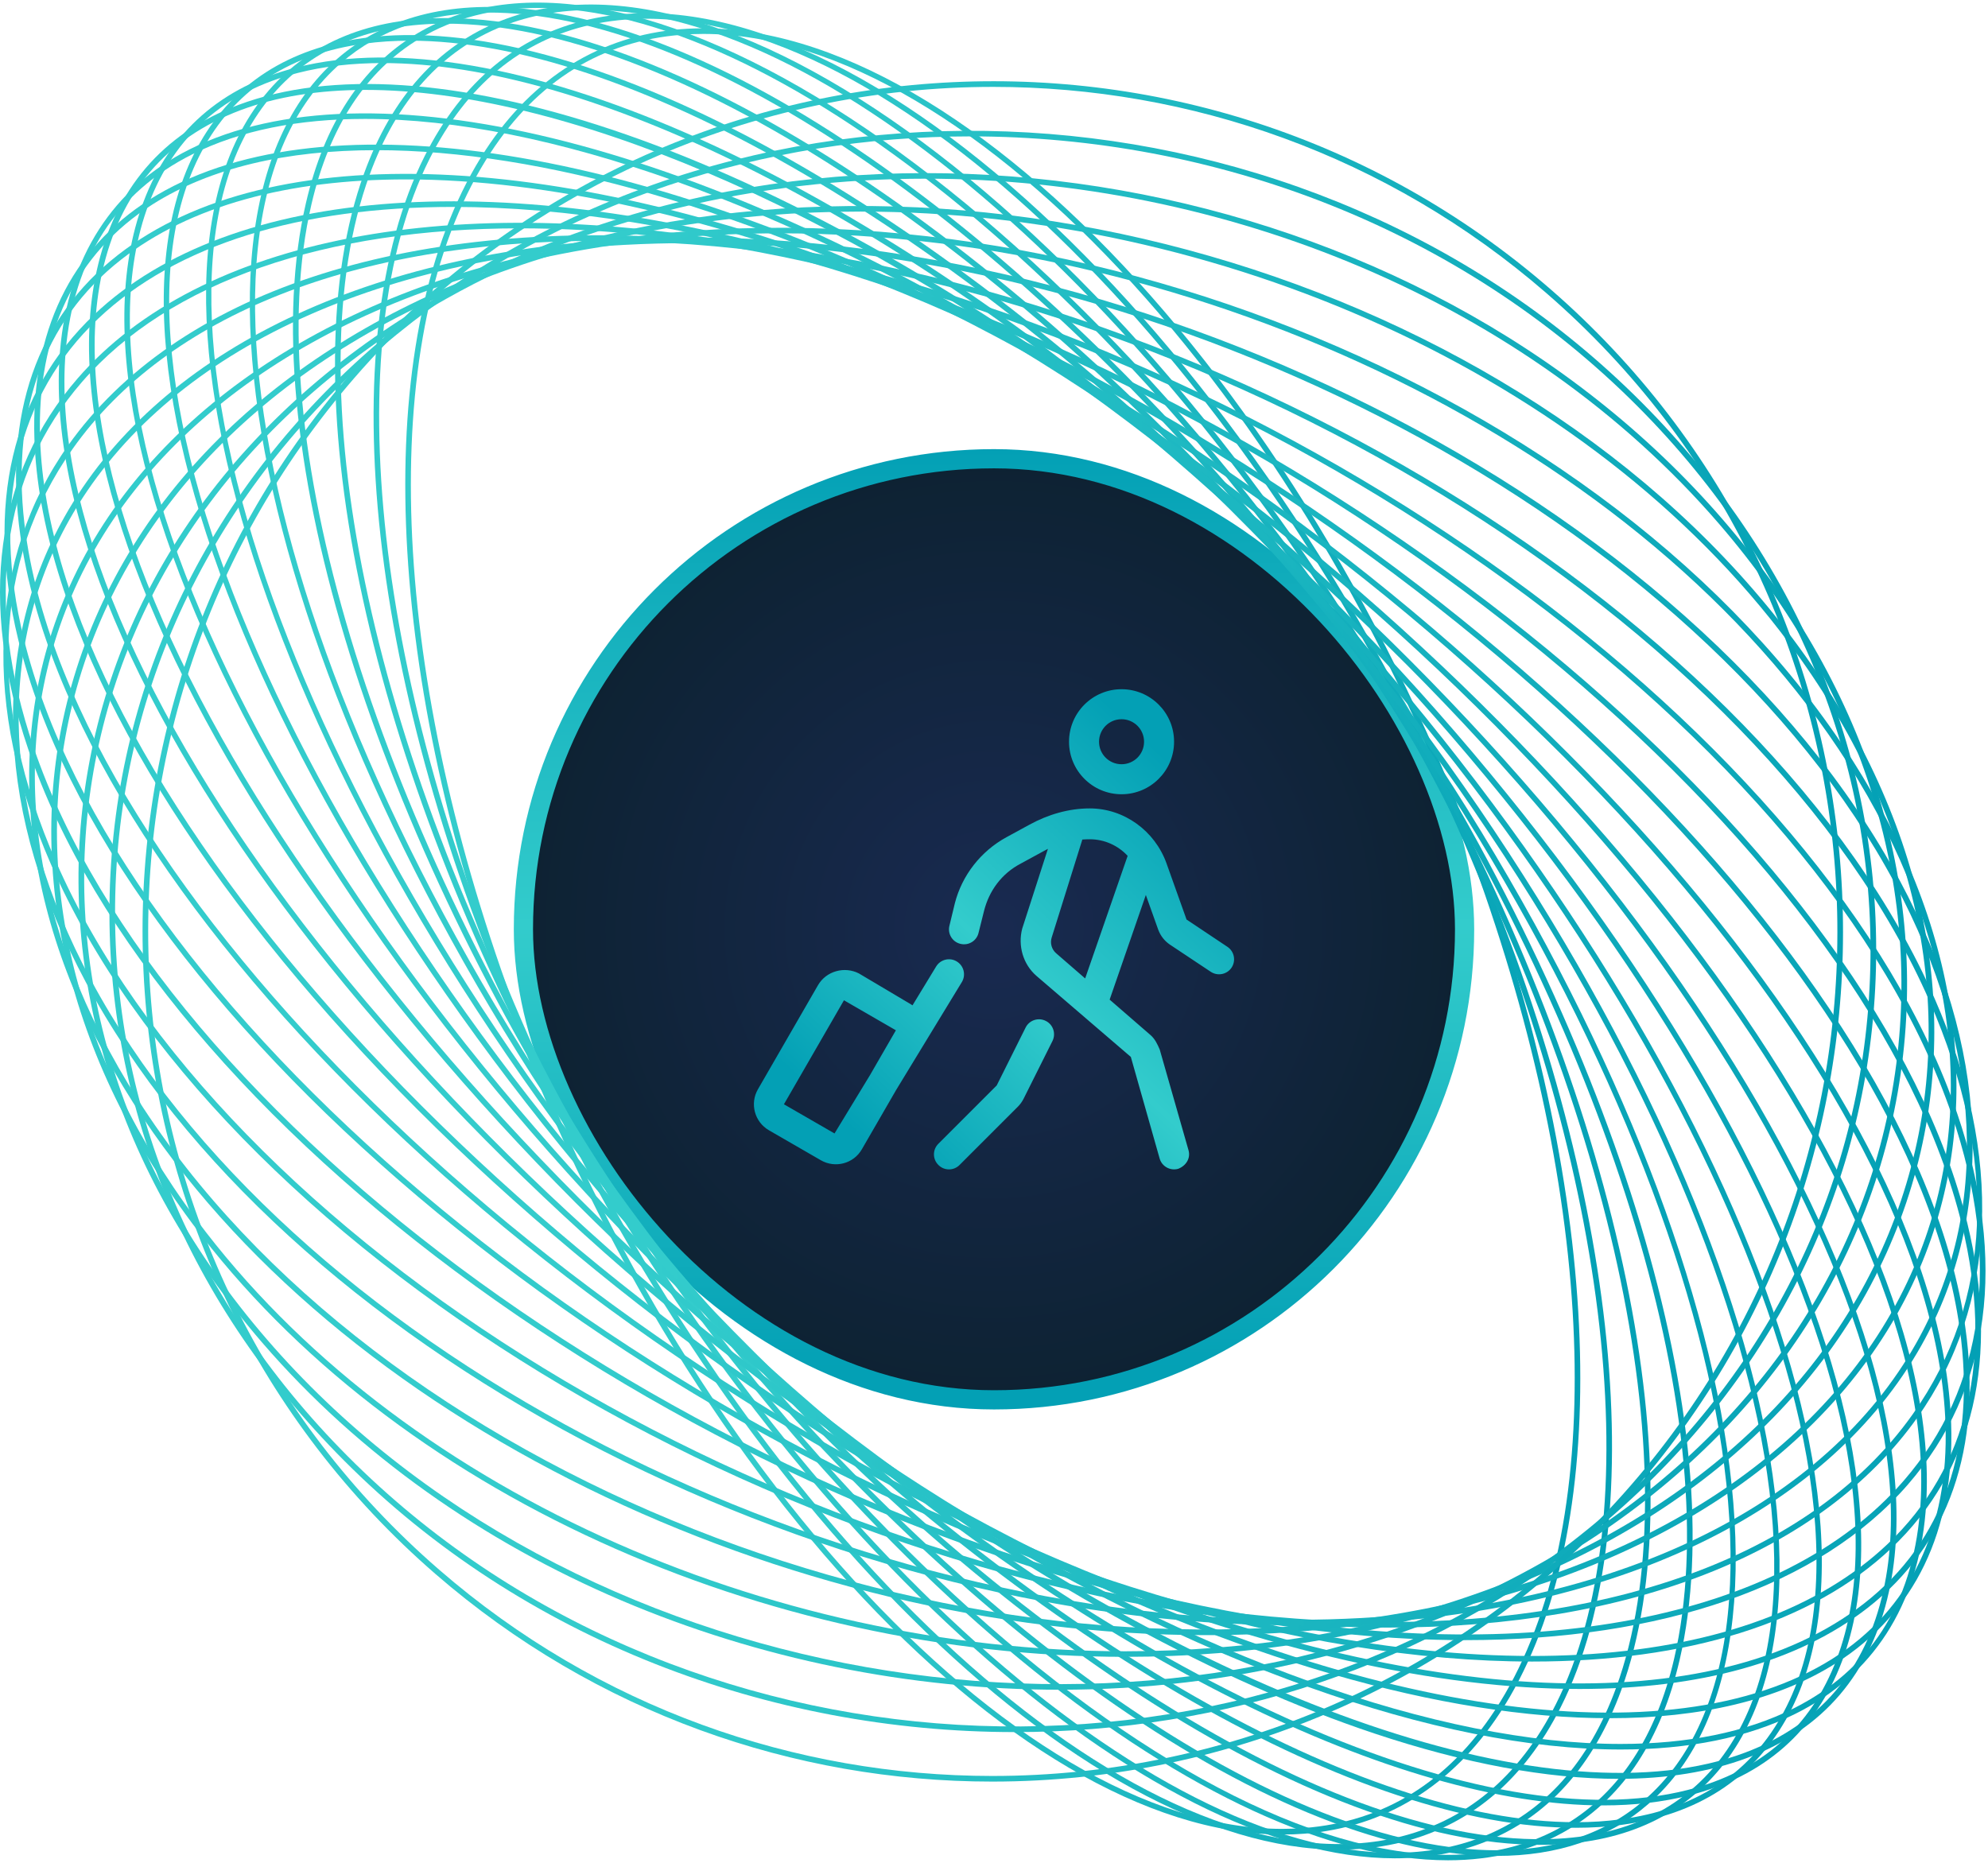
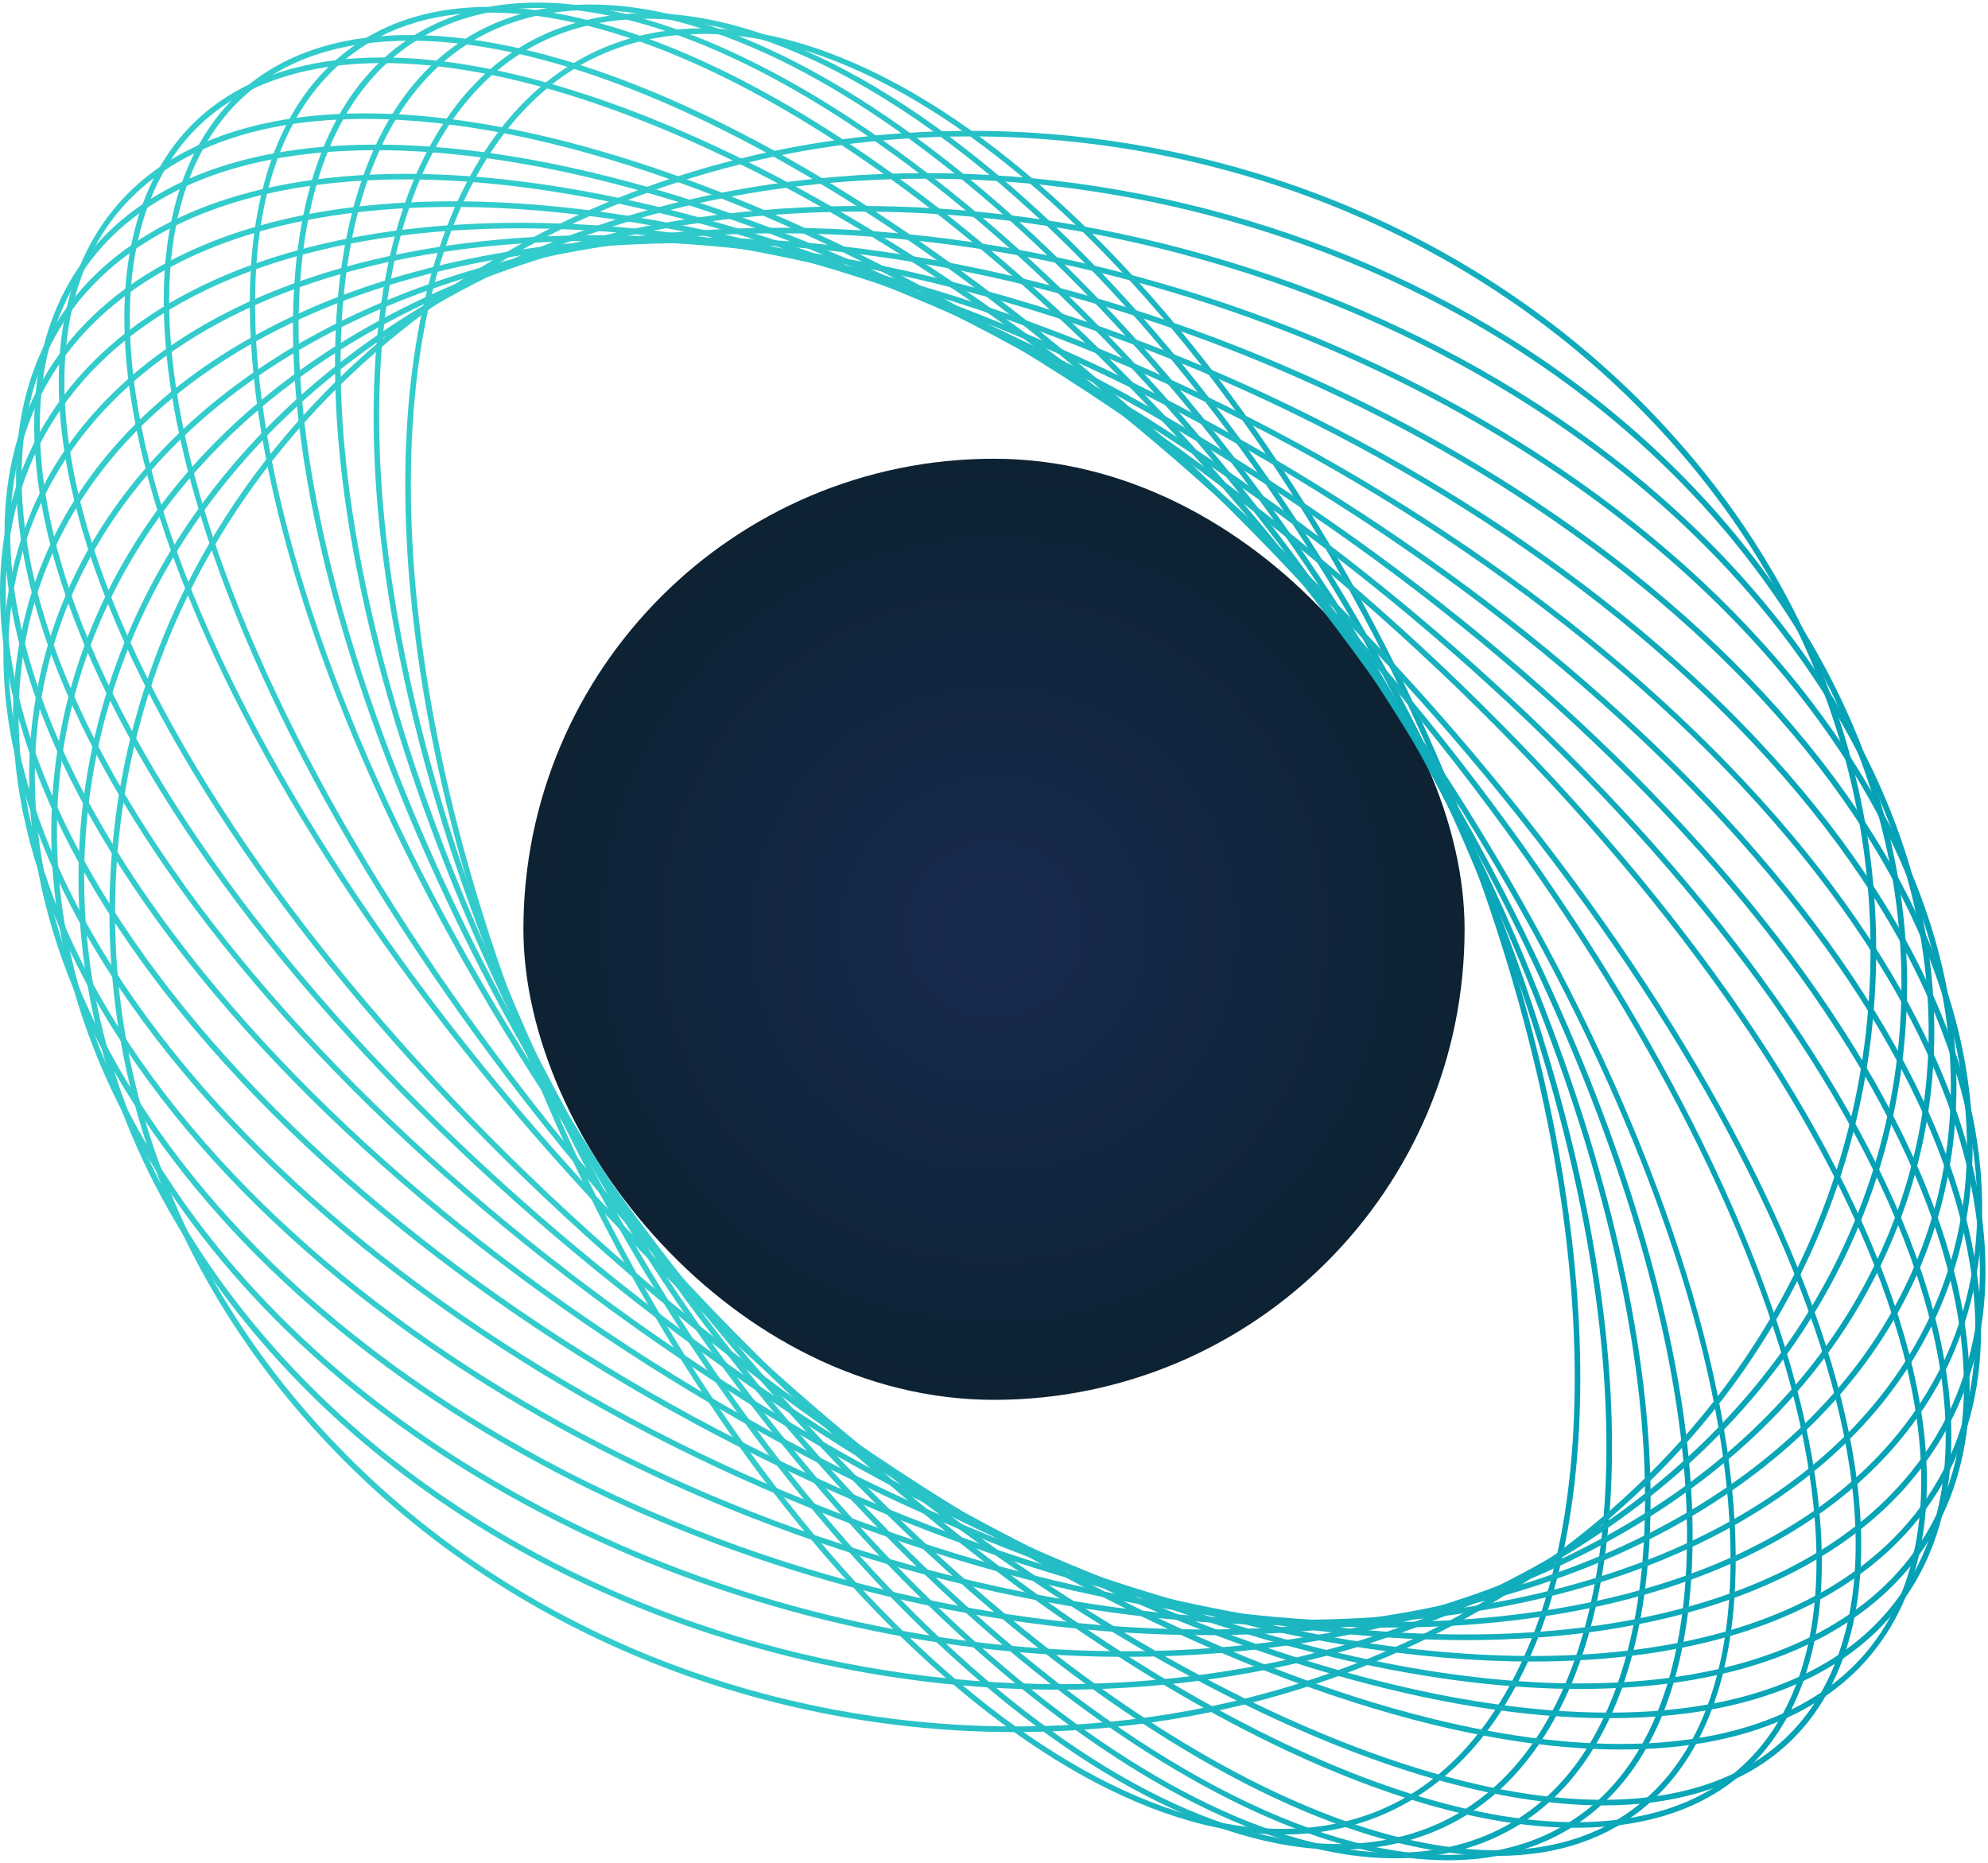
<svg xmlns="http://www.w3.org/2000/svg" width="414" height="388" viewBox="0 0 414 388" fill="none">
  <rect x="109" y="95.54" width="196" height="196" rx="98" fill="url(#paint0_radial_112_35813)" />
  <g clip-path="url(#clip0_112_35813)">
    <path d="M244.5 154.478C244.5 160.519 239.598 165.415 233.562 165.415C227.527 165.415 222.625 160.519 222.625 154.478C222.625 148.437 227.527 143.54 233.562 143.54C239.598 143.54 244.5 148.437 244.5 154.478ZM233.562 149.79C230.965 149.79 228.875 151.89 228.875 154.478C228.875 157.065 230.965 159.165 233.562 159.165C236.16 159.165 238.25 157.065 238.25 154.478C238.25 151.89 236.16 149.79 233.562 149.79ZM212.586 179.849C208.582 181.938 205.965 185.532 204.91 189.771L203.777 194.302C203.367 195.981 201.668 196.997 199.988 196.567C198.309 196.157 197.293 194.458 197.723 192.778L198.855 188.091C200.34 182.329 204.227 177.29 209.598 174.36L214.402 171.743C218.25 169.634 222.566 168.364 226.941 168.364C234.109 168.364 240.496 173.052 242.918 179.79L247.098 191.509L255.613 197.192C257.039 198.149 257.43 200.083 256.473 201.528C255.516 202.954 253.582 203.345 252.137 202.388L243.621 196.724C242.508 195.962 241.668 194.888 241.199 193.618L238.621 186.392L231.082 208.188L239.598 215.571C240.516 216.372 241.004 217.407 241.512 218.579L247.508 239.556C247.977 241.216 247.02 242.778 245.359 243.423C243.699 243.892 241.961 242.935 241.492 241.274L235.496 220.122L215.867 203.267C213.035 200.825 211.941 196.938 212.879 193.384L218.23 176.782C217.957 176.919 217.684 177.075 217.391 177.231L212.586 179.849ZM219.949 198.54L225.984 203.774L234.832 178.247C232.84 176.099 230.008 174.79 226.941 174.79C226.414 174.79 225.906 174.81 225.398 174.849L219.012 195.259C218.641 196.431 219.012 197.739 219.949 198.54ZM217.781 212.622C219.324 213.384 219.949 215.278 219.168 216.821L213.152 228.853C212.84 229.458 212.449 230.005 211.98 230.474L199.832 242.622C198.621 243.853 196.629 243.853 195.418 242.622C194.187 241.411 194.187 239.419 195.418 238.208L207.566 226.06L213.582 214.009C214.344 212.466 216.238 211.841 217.781 212.622ZM199.246 200.239C200.73 201.138 201.199 203.071 200.301 204.536L186.59 227.056L179.48 239.36C177.762 242.349 173.941 243.364 170.951 241.646L160.127 235.396C157.137 233.657 156.112 229.849 157.838 226.86L170.338 205.2C172.064 202.212 175.887 201.196 178.875 202.739L189.695 209.165C189.812 209.224 189.93 209.302 190.027 209.38L194.949 201.294C195.848 199.81 197.781 199.341 199.246 200.239ZM173.789 236.06L181.199 223.872L186.57 214.575L175.752 208.325L163.252 229.985L173.789 236.06Z" fill="url(#paint1_linear_112_35813)" />
  </g>
-   <rect x="109" y="95.54" width="196" height="196" rx="98" stroke="url(#paint2_linear_112_35813)" stroke-width="4" />
  <path d="M267.077 382.075C210.637 382.075 138.117 303.045 103.217 202.265C78.877 131.985 78.097 66.425 101.177 31.165C111.057 16.065 125.117 7.385 141.837 6.075C198.857 1.595 274.437 82.185 310.277 185.705C334.617 255.985 335.397 321.545 312.317 356.805C302.437 371.905 288.377 380.585 271.657 381.895C270.147 382.015 268.617 382.075 267.077 382.075ZM146.457 7.065C144.937 7.065 143.427 7.125 141.927 7.245C125.357 8.545 111.977 16.805 102.157 31.805C79.277 66.765 80.107 131.935 104.327 201.875C139.067 302.205 211.087 380.895 267.037 380.895C268.557 380.895 270.067 380.835 271.567 380.715C288.137 379.415 301.517 371.155 311.337 356.155C334.217 321.195 333.387 256.025 309.167 186.085C274.427 85.765 202.407 7.065 146.457 7.065Z" fill="url(#paint3_linear_112_35813)" />
  <path d="M278.847 385.225C225.397 385.225 151.937 313.345 108.887 216.105C76.797 143.645 68.777 71.565 88.447 32.485C96.257 16.965 107.807 7.385 122.767 4.025C176.697 -8.095 258.277 67.185 304.617 171.865C336.707 244.335 344.727 316.415 325.047 355.495C317.237 371.015 305.687 380.595 290.727 383.955C286.907 384.805 282.927 385.225 278.847 385.225ZM134.737 3.905C130.707 3.905 126.797 4.315 123.017 5.165C108.417 8.445 97.137 17.815 89.497 33.005C69.977 71.785 78.007 143.465 109.957 215.625C152.827 312.445 225.797 384.045 278.757 384.055C282.787 384.055 286.697 383.645 290.477 382.795C305.077 379.515 316.357 370.145 323.997 354.955C343.517 316.175 335.487 244.495 303.537 172.335C260.677 75.515 187.707 3.905 134.737 3.905Z" fill="url(#paint4_linear_112_35813)" />
  <path d="M290.458 387.025C239.468 387.025 165.878 322.435 115.908 229.995C75.728 155.675 60.008 79.555 75.838 36.065C81.618 20.195 91.198 9.515 104.308 4.335C154.378 -15.475 241.088 53.455 297.588 157.975C337.768 232.295 353.488 308.415 337.658 351.905C331.878 367.775 322.298 378.445 309.188 383.635C303.398 385.925 297.118 387.025 290.458 387.025ZM123.178 2.085C116.618 2.085 110.448 3.175 104.748 5.425C91.958 10.485 82.608 20.925 76.948 36.465C61.218 79.645 76.918 155.395 116.948 229.435C166.708 321.495 239.838 385.875 290.328 385.875C296.888 385.875 303.058 384.785 308.758 382.535C321.548 377.475 330.898 367.035 336.558 351.495C352.288 308.315 336.588 232.565 296.558 158.525C246.798 66.475 173.668 2.085 123.178 2.085Z" fill="url(#paint5_linear_112_35813)" />
  <path d="M301.547 387.435C252.647 387.435 179.757 330.205 124.237 243.745C76.337 169.165 52.587 90.075 63.717 42.255C67.547 25.795 75.287 13.955 86.727 7.065C132.227 -20.355 223.077 41.175 289.257 144.235C337.157 218.815 360.907 297.905 349.777 345.725C345.947 362.185 338.207 374.025 326.767 380.915C319.447 385.325 310.937 387.435 301.547 387.435ZM112.097 1.655C102.877 1.655 94.527 3.725 87.337 8.065C76.187 14.785 68.627 26.375 64.867 42.515C53.807 90.045 77.497 168.775 125.227 243.105C191.067 345.635 281.207 406.995 326.167 379.905C337.317 373.185 344.877 361.595 348.637 345.455C359.697 297.925 336.007 219.195 288.277 144.865C232.967 58.745 160.517 1.655 112.097 1.655Z" fill="url(#paint6_linear_112_35813)" />
  <path d="M311.697 386.525C309.167 386.525 306.557 386.385 303.857 386.095C255.457 380.925 188.697 330.325 133.787 257.175C58.557 156.955 30.057 47.065 70.257 12.225C80.177 3.625 93.417 0.145 109.627 1.875C158.027 7.045 224.787 57.645 279.697 130.795C354.927 231.015 383.427 340.905 343.227 375.745C334.967 382.915 324.387 386.525 311.697 386.525ZM101.807 2.615C89.407 2.615 79.077 6.135 71.037 13.105C31.297 47.555 59.877 156.725 134.737 256.465C189.457 329.365 255.897 379.795 303.987 384.925C319.857 386.615 332.807 383.235 342.467 374.855C382.207 340.405 353.627 231.235 278.767 131.495C224.047 58.595 157.607 8.165 109.517 3.035C106.857 2.755 104.287 2.615 101.807 2.615Z" fill="url(#paint7_linear_112_35813)" />
-   <path d="M320.678 384.215C273.878 384.215 204.908 339.585 144.498 270.115C60.978 174.065 20.908 61.775 55.158 19.805C63.648 9.405 75.938 4.005 91.688 3.765C138.468 3.025 208.098 47.815 269.008 117.865C352.528 213.915 392.598 326.205 358.348 368.175C349.858 378.575 337.568 383.975 321.818 384.215C321.438 384.215 321.058 384.215 320.678 384.215ZM92.828 4.925C92.448 4.925 92.078 4.925 91.708 4.935C76.318 5.175 64.328 10.425 56.068 20.545C22.158 62.095 62.228 173.705 145.378 269.345C206.068 339.135 275.358 383.785 321.788 383.035C337.178 382.795 349.168 377.545 357.428 367.425C391.338 325.875 351.268 214.265 268.118 118.625C207.918 49.395 139.298 4.925 92.828 4.925Z" fill="url(#paint8_linear_112_35813)" />
  <path d="M328.147 380.665C283.297 380.665 217.327 343.245 156.217 282.385C65.277 191.825 13.877 78.495 41.627 29.765C48.677 17.385 60.137 10.045 75.707 7.925C120.367 1.865 191.627 40.195 257.277 105.575C348.217 196.145 399.627 309.475 371.867 358.205C364.817 370.585 353.347 377.925 337.787 380.045C334.707 380.465 331.487 380.665 328.147 380.665ZM85.397 8.475C82.097 8.475 78.927 8.675 75.867 9.095C60.687 11.155 49.507 18.305 42.657 30.345C15.147 78.645 66.467 191.345 157.057 281.565C217.947 342.205 283.597 379.495 328.117 379.505C331.417 379.505 334.587 379.305 337.647 378.885C352.827 376.825 364.007 369.675 370.857 357.635C398.367 309.335 347.047 196.635 256.457 106.415C195.557 45.775 129.907 8.475 85.397 8.475Z" fill="url(#paint9_linear_112_35813)" />
  <path d="M333.887 376.005C290.997 376.005 228.857 345.495 168.847 293.845C71.457 210.015 9.117 97.055 29.887 42.025C35.387 27.445 46.097 18.035 61.717 14.055C103.847 3.315 175.647 34.745 244.647 94.135C342.037 177.965 404.377 290.925 383.607 345.955C378.107 360.535 367.397 369.945 351.777 373.925C346.297 375.315 340.307 376.005 333.887 376.005ZM79.677 13.135C73.337 13.135 67.427 13.805 62.007 15.195C46.787 19.075 36.347 28.245 30.987 42.445C10.377 97.045 72.567 209.425 169.607 292.955C238.317 352.095 309.707 383.435 351.477 372.785C366.697 368.905 377.137 359.735 382.497 345.535C403.107 290.935 340.917 178.555 243.877 95.025C184.077 43.545 122.247 13.135 79.677 13.135Z" fill="url(#paint10_linear_112_35813)" />
-   <path d="M337.058 370.475C322.208 370.475 305.048 367.305 286.188 361.015C253.808 350.205 217.868 330.595 182.238 304.285C79.478 228.405 6.758 117.245 20.117 56.475C23.858 39.455 33.807 27.795 49.667 21.845C68.858 14.645 95.698 16.405 127.298 26.955C159.678 37.765 195.618 57.375 231.248 83.685C334.008 159.565 406.728 270.725 393.368 331.495C389.628 348.515 379.678 360.175 363.818 366.125C356.078 369.025 347.098 370.475 337.058 370.475ZM76.147 18.725C66.427 18.725 57.668 20.105 50.098 22.945C34.628 28.755 24.938 40.115 21.277 56.725C8.008 117.075 80.528 227.705 182.938 303.335C253.528 355.455 324.358 379.675 363.398 365.015C378.868 359.205 388.558 347.845 392.218 331.235C405.498 270.885 332.968 160.255 230.548 84.625C173.648 42.605 116.578 18.725 76.147 18.725Z" fill="url(#paint11_linear_112_35813)" />
  <path d="M337.526 364.365C299.646 364.365 249.116 346.605 196.246 313.585C89.306 246.795 6.876 138.865 12.506 72.995C14.166 53.585 23.506 39.085 39.526 31.085C76.656 12.525 144.746 29.115 217.246 74.385C324.196 141.175 406.626 249.105 400.996 314.975C399.336 334.385 389.996 348.885 373.976 356.885C363.916 361.915 351.596 364.365 337.526 364.365ZM76.016 24.765C62.126 24.765 49.966 27.175 40.056 32.135C24.206 40.065 15.326 53.845 13.686 73.095C8.086 138.565 90.266 246.005 196.886 312.585C249.576 345.485 299.876 363.205 337.496 363.205C351.386 363.205 363.546 360.795 373.456 355.835C389.306 347.905 398.186 334.125 399.826 314.875C405.426 249.405 323.246 141.965 216.626 75.385C163.936 42.475 113.626 24.765 76.016 24.765Z" fill="url(#paint12_linear_112_35813)" />
  <path d="M335.157 357.845C300.727 357.845 256.957 345.425 210.717 321.585C100.827 264.925 9.517 161.675 7.167 91.405C6.427 69.195 14.736 51.955 31.186 41.545C65.376 19.915 131.117 29.435 202.777 66.375C312.667 123.035 403.977 226.285 406.327 296.545C407.067 318.755 398.757 335.995 382.307 346.405C370.187 354.085 354.077 357.845 335.157 357.845ZM78.356 31.275C59.657 31.275 43.776 34.975 31.817 42.535C15.736 52.705 7.617 69.595 8.347 91.365C10.677 161.245 101.707 264.055 211.257 320.535C282.547 357.285 347.847 366.825 381.677 345.415C397.757 335.245 405.877 318.355 405.147 296.585C402.817 226.705 311.787 123.895 202.237 67.415C156.147 43.665 112.557 31.275 78.356 31.275Z" fill="url(#paint13_linear_112_35813)" />
  <path d="M328.966 351.755C299.406 351.755 263.846 343.845 225.466 328.155C113.946 282.575 14.706 185.405 4.236 111.535C0.676 86.435 7.716 66.215 24.596 53.075C56.266 28.405 117.366 30.925 188.046 59.805C299.566 105.385 398.806 202.555 409.276 276.425C412.836 301.525 405.796 321.745 388.916 334.885C374.436 346.165 353.826 351.755 328.966 351.755ZM84.516 37.365C59.936 37.365 39.586 42.885 25.306 54.005C8.786 66.875 1.896 86.715 5.386 111.375C15.796 184.875 114.716 281.635 225.896 327.075C296.176 355.795 356.846 358.375 388.176 333.965C404.696 321.095 411.586 301.255 408.096 276.595C397.686 203.095 298.766 106.335 187.586 60.895C149.326 45.255 113.906 37.365 84.516 37.365Z" fill="url(#paint14_linear_112_35813)" />
  <path d="M319.086 346.045C295.576 346.045 268.856 341.795 240.306 333.195C128.536 299.525 22.426 209.795 3.786 133.165C-3.024 105.185 2.456 81.785 19.626 65.515C48.206 38.435 105.616 34.415 173.186 54.775C284.966 88.445 391.066 178.175 409.706 254.805C416.516 282.785 411.036 306.185 393.866 322.455C377.356 338.095 351.226 346.045 319.086 346.045ZM94.376 43.095C62.556 43.095 36.736 50.935 20.436 66.375C3.586 82.335 -1.774 105.335 4.926 132.885C23.486 209.155 129.226 298.515 240.646 332.075C307.806 352.305 364.786 348.395 393.056 321.605C409.906 305.645 415.266 282.645 408.566 255.095C390.016 178.825 284.266 89.465 172.846 55.905C144.396 47.325 117.766 43.095 94.376 43.095Z" fill="url(#paint15_linear_112_35813)" />
  <path d="M305.127 341.585C289.487 341.585 272.687 339.945 255.077 336.595C144.447 315.535 32.657 234.545 5.887 156.055C-4.593 125.325 -1.033 98.605 16.187 78.785C41.607 49.515 94.767 39.275 158.407 51.395C269.037 72.455 380.827 153.445 407.597 231.935C418.077 262.655 414.517 289.385 397.297 309.205C378.917 330.365 346.017 341.585 305.127 341.585ZM108.327 47.555C67.807 47.555 35.247 58.625 17.087 79.535C0.157 99.025 -3.323 125.355 7.007 155.655C33.657 233.785 145.037 314.435 255.297 335.425C318.517 347.465 371.277 337.365 396.417 308.415C413.347 288.925 416.827 262.595 406.497 232.295C379.847 154.165 268.457 73.525 158.197 52.535C140.647 49.195 123.897 47.555 108.327 47.555Z" fill="url(#paint16_linear_112_35813)" />
  <path d="M288.948 338.975C282.658 338.975 276.198 338.735 269.578 338.255C161.518 330.355 45.328 259.335 10.578 179.925C-3.722 147.235 -2.452 116.295 14.158 92.815C36.628 61.045 83.928 45.335 143.918 49.715C251.978 57.615 368.168 128.635 402.918 208.045C417.218 240.735 415.948 271.675 399.338 295.155C379.338 323.425 339.698 338.975 288.948 338.975ZM124.538 50.165C74.188 50.165 34.898 65.535 15.118 93.495C-1.482 116.965 -2.682 146.695 11.658 179.455C46.248 258.505 161.988 329.215 269.658 337.085C329.218 341.435 376.138 325.905 398.368 294.475C414.968 271.005 416.168 241.275 401.828 208.515C367.238 129.465 251.498 58.755 143.828 50.885C137.248 50.405 130.798 50.165 124.538 50.165Z" fill="url(#paint17_linear_112_35813)" />
  <path d="M269.827 338.505C169.217 338.505 58.456 280.395 17.857 204.525C-0.673 169.915 -2.253 135.525 13.396 107.705C32.407 73.915 74.856 52.825 129.877 49.825C233.957 44.145 353.177 104.085 395.647 183.425C414.177 218.035 415.757 252.425 400.107 280.245C381.096 314.035 338.647 335.125 283.627 338.125C279.057 338.385 274.447 338.505 269.827 338.505ZM143.687 50.635C139.077 50.635 134.497 50.755 129.937 51.005C75.326 53.985 33.217 74.865 14.416 108.295C-1.033 135.755 0.557 169.735 18.887 203.985C59.297 279.485 169.607 337.335 269.807 337.345C274.417 337.345 278.997 337.225 283.557 336.975C338.167 333.995 380.277 313.115 399.077 279.685C414.527 252.225 412.936 218.245 394.607 183.995C354.197 108.485 243.887 50.635 143.687 50.635Z" fill="url(#paint18_linear_112_35813)" />
  <path d="M251.128 340.545C163.468 340.545 69.988 296.035 27.678 229.575C4.848 193.715 -0.072 156.115 13.798 123.695C29.138 87.855 66.568 61.645 116.478 51.785C215.158 32.295 335.988 80.125 385.828 158.405C408.658 194.265 413.578 231.865 399.708 264.285C384.368 300.125 346.938 326.335 297.028 336.195C282.128 339.135 266.708 340.545 251.128 340.545ZM162.418 48.595C146.888 48.595 131.548 49.995 116.708 52.925C67.188 62.705 30.068 88.665 14.888 124.145C1.168 156.195 6.058 193.415 28.678 228.935C78.268 306.845 198.558 354.435 296.808 335.035C346.328 325.255 383.448 299.295 398.628 263.815C412.348 231.765 407.458 194.545 384.838 159.025C342.728 92.895 249.678 48.595 162.418 48.595Z" fill="url(#paint19_linear_112_35813)" />
  <path d="M234.328 345.065C159.588 345.065 82.097 311.295 39.977 254.725C13.008 218.505 4.268 178.145 15.377 141.085C26.957 102.465 58.388 72.095 103.908 55.575C195.828 22.195 316.778 57.035 373.518 133.245C400.488 169.465 409.228 209.825 398.118 246.885C386.538 285.505 355.108 315.875 309.588 332.395C285.898 340.995 260.278 345.065 234.328 345.065ZM179.208 44.065C153.378 44.065 127.888 48.115 104.308 56.675C59.157 73.075 27.977 103.165 16.508 141.425C5.508 178.115 14.178 218.105 40.917 254.025C82.817 310.295 159.928 343.895 234.288 343.905C260.118 343.905 285.608 339.855 309.188 331.295C354.338 314.895 385.518 284.805 396.988 246.545C407.988 209.855 399.318 169.865 372.578 133.945C330.678 77.665 253.568 44.065 179.208 44.065Z" fill="url(#paint20_linear_112_35813)" />
  <path d="M220.736 351.915C158.356 351.915 94.986 326.425 54.666 279.695C23.986 244.135 11.076 201.765 18.306 160.395C25.506 119.255 51.796 84.035 92.346 61.215C176.186 14.035 295.726 35.145 358.826 108.275C389.506 143.835 402.426 186.205 395.186 227.575C387.986 268.715 361.696 303.935 321.146 326.755C290.886 343.785 255.966 351.915 220.736 351.915ZM192.786 37.215C157.746 37.215 123.026 45.305 92.926 62.235C52.696 84.875 26.606 119.805 19.476 160.595C12.296 201.615 25.116 243.635 55.566 278.925C118.316 351.655 237.196 372.645 320.576 325.725C360.806 303.085 386.896 268.155 394.026 227.365C401.206 186.345 388.386 144.325 357.936 109.035C317.836 62.565 254.816 37.215 192.786 37.215Z" fill="url(#paint21_linear_112_35813)" />
  <path d="M211.347 360.735C160.267 360.735 108.917 341.605 71.618 304.155C37.938 270.355 20.668 227.005 22.997 182.095C25.277 138.085 46.227 97.805 81.978 68.675C156.487 7.975 273.077 14.765 341.887 83.815C375.567 117.615 392.837 160.965 390.507 205.875C388.227 249.885 367.277 290.165 331.527 319.295C297.417 347.085 254.477 360.735 211.347 360.735ZM202.147 28.405C159.277 28.405 116.617 41.965 82.718 69.585C47.227 98.505 26.438 138.475 24.168 182.155C21.858 226.725 39.008 269.765 72.448 303.325C140.837 371.965 256.727 378.715 330.777 318.385C366.267 289.465 387.067 249.495 389.327 205.815C391.637 161.245 374.487 118.205 341.047 84.645C303.967 47.425 252.917 28.405 202.147 28.405Z" fill="url(#paint22_linear_112_35813)" />
-   <path d="M206.627 371.045C165.457 371.045 124.117 356.815 90.657 327.785C16.877 263.775 8.937 151.675 72.947 77.895C136.957 4.115 249.057 -3.835 322.837 60.185C396.617 124.195 404.557 236.295 340.547 310.075C305.567 350.395 256.227 371.045 206.627 371.045ZM206.867 18.095C157.587 18.095 108.587 38.615 73.837 78.665C10.247 151.955 18.137 263.315 91.427 326.895C124.667 355.735 165.747 369.865 206.627 369.875C255.907 369.875 304.907 349.355 339.657 309.305C403.247 236.015 395.357 124.655 322.067 61.075C288.837 32.235 247.757 18.095 206.867 18.095Z" fill="url(#paint23_linear_112_35813)" />
  <defs>
    <radialGradient id="paint0_radial_112_35813" cx="0" cy="0" r="1" gradientUnits="userSpaceOnUse" gradientTransform="translate(207 193.54) rotate(90) scale(100)">
      <stop stop-color="#192A51" />
      <stop offset="1" stop-color="#0D2232" />
    </radialGradient>
    <linearGradient id="paint1_linear_112_35813" x1="170.492" y1="228.619" x2="239.767" y2="154.951" gradientUnits="userSpaceOnUse">
      <stop stop-color="#03A0B5" />
      <stop offset="0.464" stop-color="#33CCCC" />
      <stop offset="1" stop-color="#03A0B5" />
    </linearGradient>
    <linearGradient id="paint2_linear_112_35813" x1="201.186" y1="93.54" x2="201.186" y2="293.54" gradientUnits="userSpaceOnUse">
      <stop stop-color="#03A0B5" />
      <stop offset="0.495" stop-color="#33CCCC" />
      <stop offset="0.964" stop-color="#03A0B5" />
    </linearGradient>
    <linearGradient id="paint3_linear_112_35813" x1="329.095" y1="196.879" x2="84.398" y2="196.879" gradientUnits="userSpaceOnUse">
      <stop stop-color="#03A0B5" />
      <stop offset="0.698" stop-color="#33CCCC" />
    </linearGradient>
    <linearGradient id="paint4_linear_112_35813" x1="335.702" y1="196.927" x2="77.799" y2="196.927" gradientUnits="userSpaceOnUse">
      <stop stop-color="#03A0B5" />
      <stop offset="0.698" stop-color="#33CCCC" />
    </linearGradient>
    <linearGradient id="paint5_linear_112_35813" x1="343.732" y1="196.952" x2="69.764" y2="196.952" gradientUnits="userSpaceOnUse">
      <stop stop-color="#03A0B5" />
      <stop offset="0.698" stop-color="#33CCCC" />
    </linearGradient>
    <linearGradient id="paint6_linear_112_35813" x1="352.486" y1="196.964" x2="61.008" y2="196.964" gradientUnits="userSpaceOnUse">
      <stop stop-color="#03A0B5" />
      <stop offset="0.698" stop-color="#33CCCC" />
    </linearGradient>
    <linearGradient id="paint7_linear_112_35813" x1="361.462" y1="196.946" x2="52.022" y2="196.946" gradientUnits="userSpaceOnUse">
      <stop stop-color="#03A0B5" />
      <stop offset="0.698" stop-color="#33CCCC" />
    </linearGradient>
    <linearGradient id="paint8_linear_112_35813" x1="370.593" y1="196.912" x2="42.912" y2="196.912" gradientUnits="userSpaceOnUse">
      <stop stop-color="#03A0B5" />
      <stop offset="0.698" stop-color="#33CCCC" />
    </linearGradient>
    <linearGradient id="paint9_linear_112_35813" x1="379.397" y1="196.854" x2="34.102" y2="196.854" gradientUnits="userSpaceOnUse">
      <stop stop-color="#03A0B5" />
      <stop offset="0.698" stop-color="#33CCCC" />
    </linearGradient>
    <linearGradient id="paint10_linear_112_35813" x1="387.599" y1="196.789" x2="25.895" y2="196.789" gradientUnits="userSpaceOnUse">
      <stop stop-color="#03A0B5" />
      <stop offset="0.698" stop-color="#33CCCC" />
    </linearGradient>
    <linearGradient id="paint11_linear_112_35813" x1="394.95" y1="196.7" x2="18.535" y2="196.7" gradientUnits="userSpaceOnUse">
      <stop stop-color="#03A0B5" />
      <stop offset="0.698" stop-color="#33CCCC" />
    </linearGradient>
    <linearGradient id="paint12_linear_112_35813" x1="401.269" y1="196.609" x2="12.234" y2="196.609" gradientUnits="userSpaceOnUse">
      <stop stop-color="#03A0B5" />
      <stop offset="0.698" stop-color="#33CCCC" />
    </linearGradient>
    <linearGradient id="paint13_linear_112_35813" x1="406.372" y1="196.503" x2="7.121" y2="196.503" gradientUnits="userSpaceOnUse">
      <stop stop-color="#03A0B5" />
      <stop offset="0.698" stop-color="#33CCCC" />
    </linearGradient>
    <linearGradient id="paint14_linear_112_35813" x1="410.177" y1="196.409" x2="3.336" y2="196.409" gradientUnits="userSpaceOnUse">
      <stop stop-color="#03A0B5" />
      <stop offset="0.698" stop-color="#33CCCC" />
    </linearGradient>
    <linearGradient id="paint15_linear_112_35813" x1="412.549" y1="196.324" x2="0.943" y2="196.324" gradientUnits="userSpaceOnUse">
      <stop stop-color="#03A0B5" />
      <stop offset="0.698" stop-color="#33CCCC" />
    </linearGradient>
    <linearGradient id="paint16_linear_112_35813" x1="413.484" y1="196.263" x2="-9.16861e-06" y2="196.263" gradientUnits="userSpaceOnUse">
      <stop stop-color="#03A0B5" />
      <stop offset="0.698" stop-color="#33CCCC" />
    </linearGradient>
    <linearGradient id="paint17_linear_112_35813" x1="412.79" y1="196.215" x2="0.705" y2="196.215" gradientUnits="userSpaceOnUse">
      <stop stop-color="#03A0B5" />
      <stop offset="0.698" stop-color="#33CCCC" />
    </linearGradient>
    <linearGradient id="paint18_linear_112_35813" x1="410.794" y1="196.202" x2="2.709" y2="196.202" gradientUnits="userSpaceOnUse">
      <stop stop-color="#03A0B5" />
      <stop offset="0.698" stop-color="#33CCCC" />
    </linearGradient>
    <linearGradient id="paint19_linear_112_35813" x1="407.431" y1="196.244" x2="6.074" y2="196.244" gradientUnits="userSpaceOnUse">
      <stop stop-color="#03A0B5" />
      <stop offset="0.698" stop-color="#33CCCC" />
    </linearGradient>
    <linearGradient id="paint20_linear_112_35813" x1="402.817" y1="196.307" x2="10.678" y2="196.307" gradientUnits="userSpaceOnUse">
      <stop stop-color="#03A0B5" />
      <stop offset="0.698" stop-color="#33CCCC" />
    </linearGradient>
    <linearGradient id="paint21_linear_112_35813" x1="397.15" y1="196.413" x2="16.346" y2="196.413" gradientUnits="userSpaceOnUse">
      <stop stop-color="#03A0B5" />
      <stop offset="0.698" stop-color="#33CCCC" />
    </linearGradient>
    <linearGradient id="paint22_linear_112_35813" x1="390.716" y1="196.553" x2="22.789" y2="196.553" gradientUnits="userSpaceOnUse">
      <stop stop-color="#03A0B5" />
      <stop offset="0.698" stop-color="#33CCCC" />
    </linearGradient>
    <linearGradient id="paint23_linear_112_35813" x1="383.81" y1="196.705" x2="29.684" y2="196.705" gradientUnits="userSpaceOnUse">
      <stop stop-color="#03A0B5" />
      <stop offset="0.698" stop-color="#33CCCC" />
    </linearGradient>
    <clipPath id="clip0_112_35813">
-       <rect width="100" height="100" fill="white" transform="translate(157 143.54)" />
-     </clipPath>
+       </clipPath>
  </defs>
</svg>